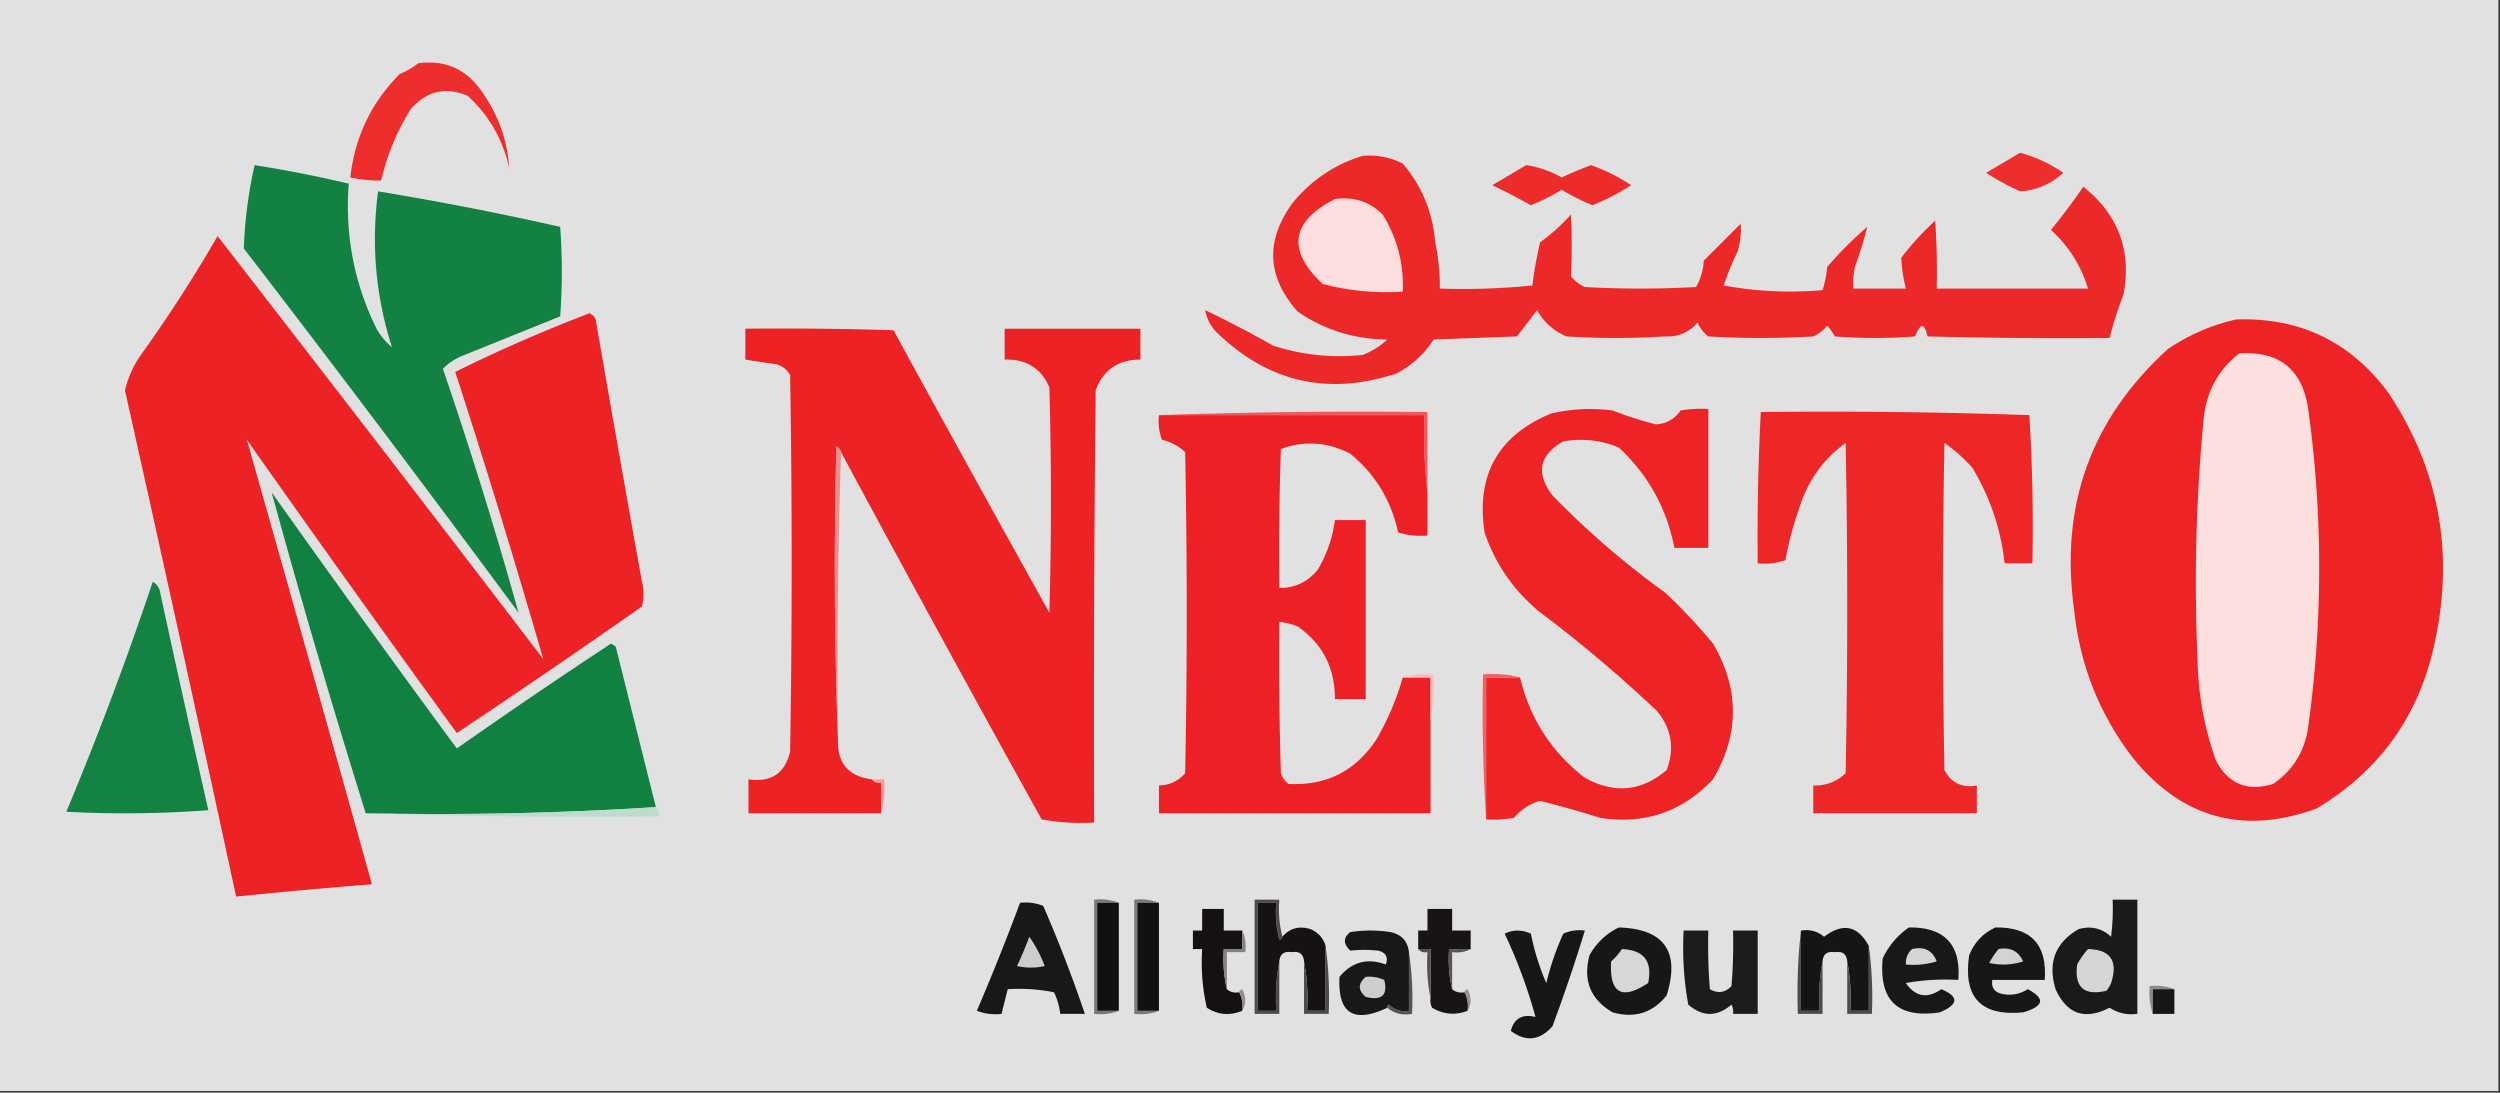
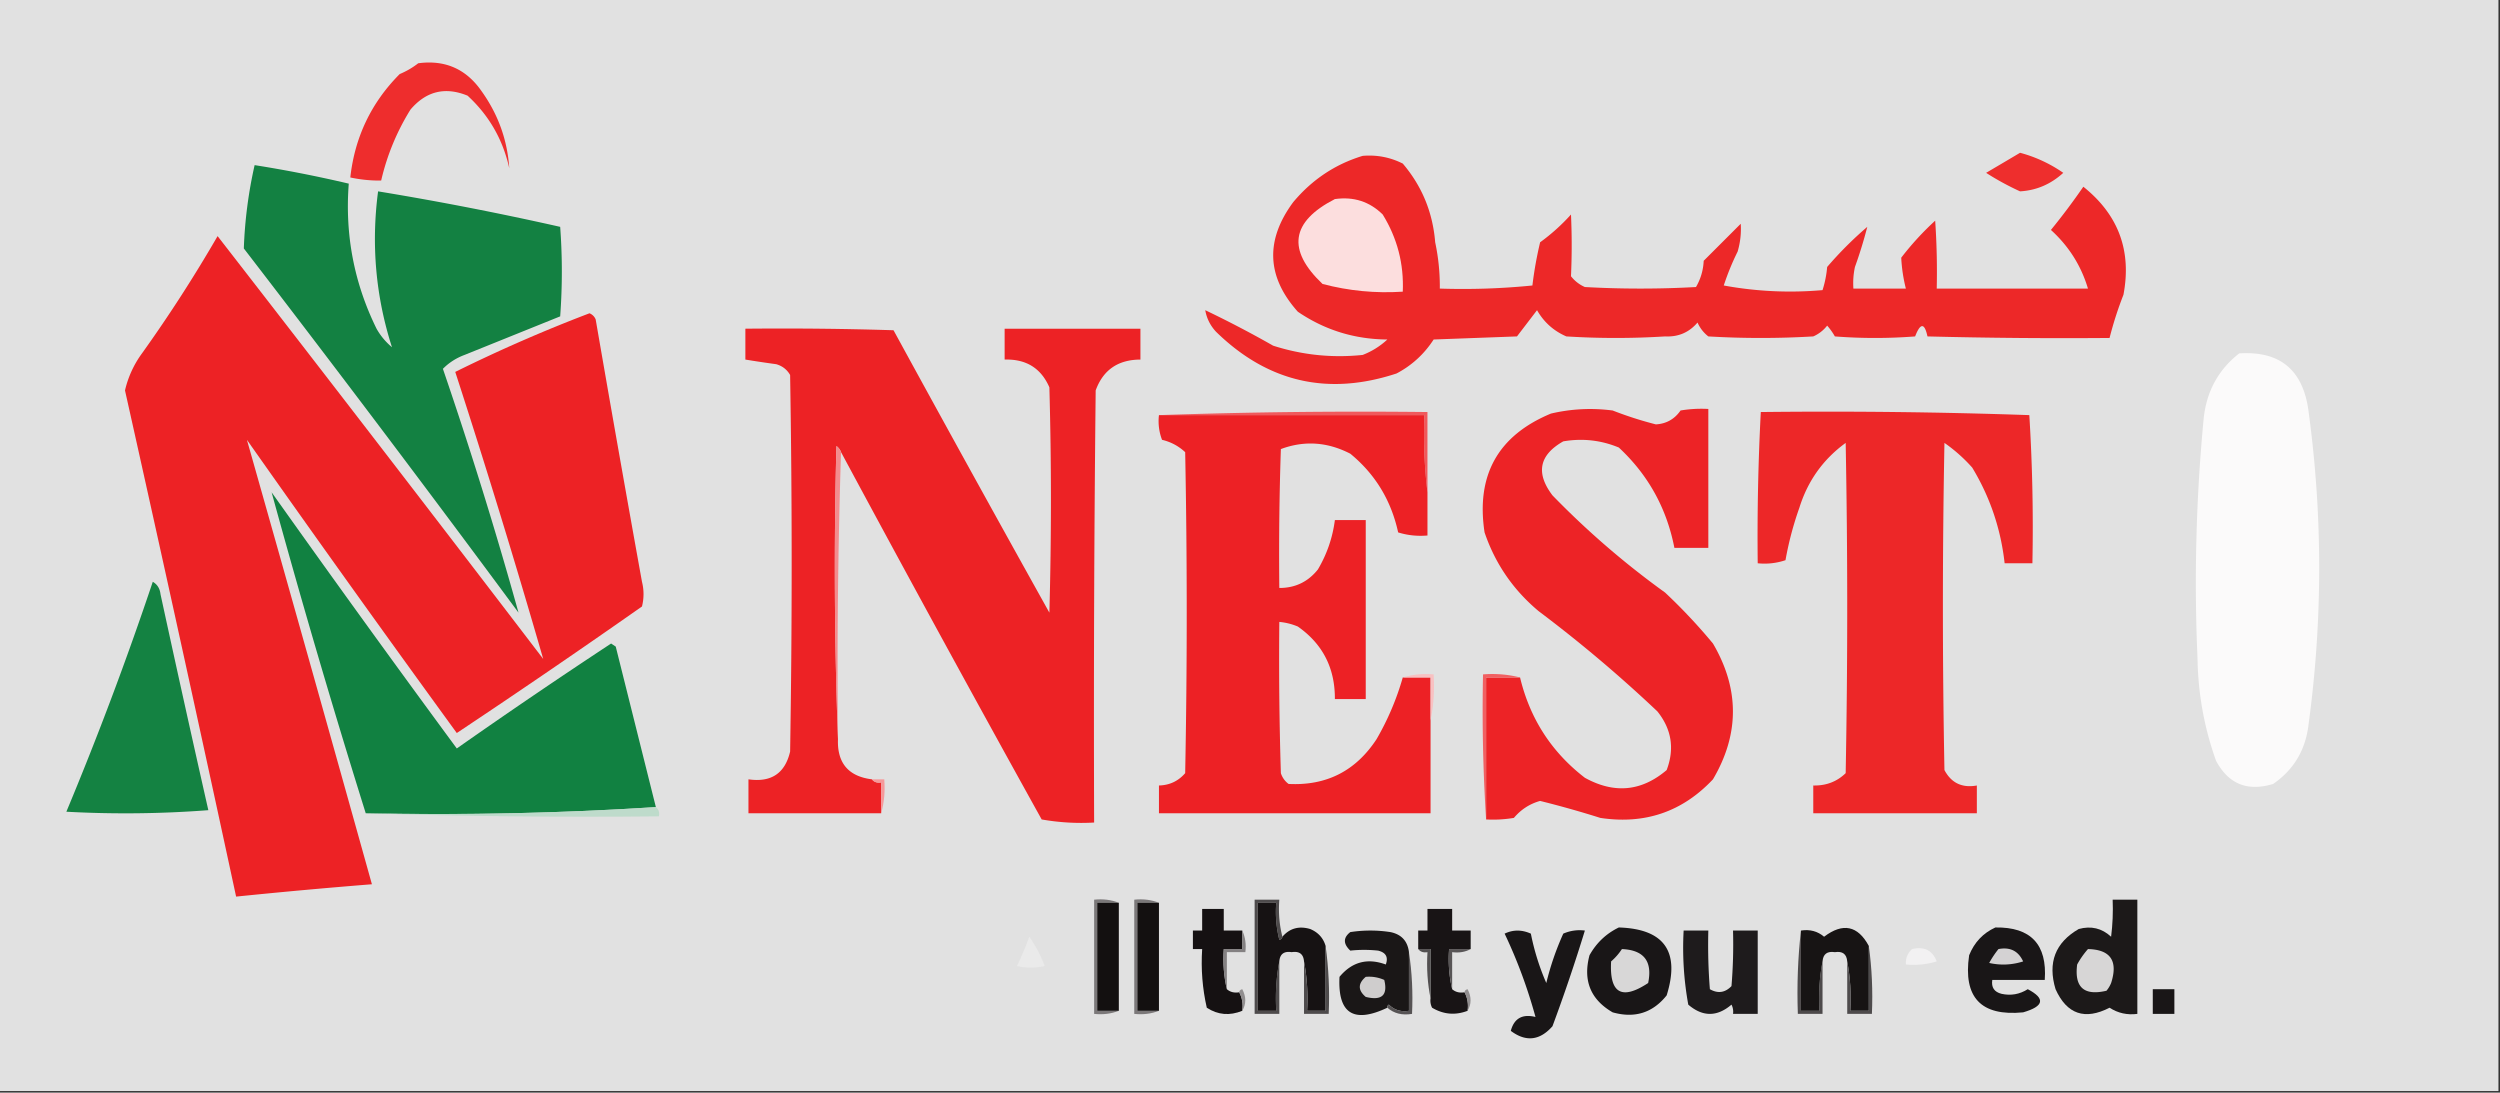
<svg xmlns="http://www.w3.org/2000/svg" width="810" height="354" style="shape-rendering:geometricPrecision;text-rendering:geometricPrecision;image-rendering:optimizeQuality;fill-rule:evenodd;clip-rule:evenodd">
  <rect width="100%" height="100%" fill="#333333" stroke="none" />
  <path style="opacity:.858" fill="#fefefe" d="M-.5-.5h810v354H-.5V-.5Z" />
  <path style="opacity:1" fill="#ee2d2d" d="M135.5 20.5c8.675-1.165 15.509 1.835 20.5 9 5.399 7.536 8.399 15.87 9 25-2.053-9.277-6.553-17.11-13.5-23.5-7.258-2.972-13.425-1.472-18.5 4.5a75.658 75.658 0 0 0-9.5 23 44.83 44.83 0 0 1-10-1c1.454-13.073 6.787-24.24 16-33.5 2.227-.941 4.227-2.108 6-3.5Z" />
  <path style="opacity:1" fill="#ee2e2d" d="M654.5 49.5a44.647 44.647 0 0 1 14 6.5c-4.033 3.689-8.7 5.689-14 6a87.45 87.45 0 0 1-11-6c3.73-2.193 7.397-4.36 11-6.5Z" />
  <path style="opacity:1" fill="#ed2828" d="M441.5 50.5c4.58-.387 8.914.447 13 2.5 6.218 7.305 9.718 15.805 10.5 25.5a68.769 68.769 0 0 1 1.5 15 225.873 225.873 0 0 0 30-1 122.582 122.582 0 0 1 2.5-14 63.706 63.706 0 0 0 10-9c.305 6.683.305 13.35 0 20a11.529 11.529 0 0 0 4.5 3.5c12 .667 24 .667 36 0 1.52-2.596 2.353-5.43 2.5-8.5l12-12c.201 3.015-.132 6.015-1 9a81.869 81.869 0 0 0-4.5 11 119.032 119.032 0 0 0 32 1.5 34.041 34.041 0 0 0 1.5-7.5c4-4.667 8.333-9 13-13a142.562 142.562 0 0 1-4 13 24.935 24.935 0 0 0-.5 7h17a50.99 50.99 0 0 1-1.5-10c3.298-4.3 6.965-8.3 11-12 .5 7.326.666 14.66.5 22h49c-2.211-7.413-6.211-13.747-12-19a214.128 214.128 0 0 0 10.5-14c11.367 9.066 15.701 20.733 13 35a117.98 117.98 0 0 0-4.5 14c-19.669.167-39.336 0-59-.5-.954-4.439-2.288-4.439-4 0-8.667.667-17.333.667-26 0a20.499 20.499 0 0 0-2.5-3.5 11.532 11.532 0 0 1-4.5 3.5 289.106 289.106 0 0 1-34 0 11.532 11.532 0 0 1-3.5-4.5c-2.731 3.212-6.231 4.712-10.5 4.5a256.122 256.122 0 0 1-32 0c-4.112-1.779-7.278-4.612-9.5-8.5l-6.5 8.5-27 1c-3.049 4.716-7.049 8.382-12 11-22.263 7.348-41.763 2.848-58.5-13.5-1.879-2.027-3.046-4.36-3.5-7a347.978 347.978 0 0 1 22 11.5c9.453 3.03 19.12 4.03 29 3a24.834 24.834 0 0 0 8-5c-10.649-.075-20.315-3.075-29-9-10.114-11.315-10.614-23.148-1.5-35.5 6.095-7.288 13.595-12.288 22.5-15Z" />
  <path style="opacity:1" fill="#138142" d="M82.5 53.5a417.588 417.588 0 0 1 30.5 6c-1.276 16.55 1.724 32.216 9 47a21.53 21.53 0 0 0 5 6c-5.266-16.42-6.766-33.253-4.5-50.5a1022.947 1022.947 0 0 1 59 11.5 196.58 196.58 0 0 1 0 29l-31 12.5c-2.71 1.015-5.043 2.515-7 4.5a1426.671 1426.671 0 0 1 24.5 79 7621.965 7621.965 0 0 0-89-118 144.937 144.937 0 0 1 3.5-27Z" />
-   <path style="opacity:1" fill="#ee2b2b" d="M494.5 53.5c4.052.605 7.885 1.938 11.5 4a117.966 117.966 0 0 1 9.5-4 59.276 59.276 0 0 1 13 6.5 74.035 74.035 0 0 1-12.5 6.5 69.975 69.975 0 0 1-10-5 69.975 69.975 0 0 1-10 5 220.516 220.516 0 0 0-12.5-6.5c3.73-2.193 7.397-4.36 11-6.5Z" />
  <path style="opacity:.859" fill="#fffbfb" d="M432.5 64.5c6.088-.86 11.255.807 15.5 5 4.722 7.66 6.889 15.994 6.5 25-8.831.58-17.498-.253-26-2.5-11.595-11.003-10.261-20.17 4-27.5Z" />
  <path style="opacity:1" fill="#ed2225" d="M70.5 76.5a22515.09 22515.09 0 0 1 105.5 137 2965.71 2965.71 0 0 0-28.5-93 494.931 494.931 0 0 1 43.5-19c.945.405 1.612 1.072 2 2 4.89 28.34 9.89 56.673 15 85a16.242 16.242 0 0 1 0 8 2919.026 2919.026 0 0 1-60 41 7523.684 7523.684 0 0 1-68-95 37781.98 37781.98 0 0 1 40.5 144 1967.23 1967.23 0 0 0-44 4 21627.355 21627.355 0 0 0-36-164 32.773 32.773 0 0 1 5.5-12 468.333 468.333 0 0 0 24.5-38Z" />
-   <path style="opacity:1" fill="#ed2325" d="M724.5 103.5c20.759-.703 37.259 7.297 49.5 24 16.146 24.406 21.146 51.073 15 80-4.858 23.91-17.691 42.077-38.5 54.5-23.795 8.594-43.628 3.094-59.5-16.5-10.833-14.155-17.166-30.155-19-48-4.659-33.701 5.507-61.868 30.5-84.5 6.836-4.591 14.169-7.758 22-9.5Z" />
  <path style="opacity:1" fill="#ed2225" d="M272.5 146.5c-.283-.789-.783-1.456-1.5-2-.831 31.836-.664 63.503.5 95-.281 7.716 3.385 12.049 11 13 .709.904 1.709 1.237 3 1v10h-43v-11c7.351 1.072 11.851-1.928 13.5-9a3719.39 3719.39 0 0 0 0-122c-1.008-1.759-2.508-2.926-4.5-3.5a358.463 358.463 0 0 1-10-1.5v-10c16.003-.167 32.003 0 48 .5 16.706 30.58 33.54 61.08 50.5 91.5.667-24.333.667-48.667 0-73-2.694-6.202-7.527-9.202-14.5-9v-10h44v10c-7.261.031-12.094 3.365-14.5 10-.5 46.665-.667 93.332-.5 140a73.133 73.133 0 0 1-17-1 10379.64 10379.64 0 0 1-65-119Z" />
  <path style="opacity:.859" fill="#fffdfd" d="M725.5 114.5c13.319-.865 20.819 5.468 22.5 19 4.559 33.659 4.559 67.326 0 101-.919 8.355-4.752 14.855-11.5 19.5-8.302 2.537-14.468.037-18.5-7.5-3.814-10.652-5.814-21.652-6-33a559.881 559.881 0 0 1 2-78c.946-8.747 4.779-15.747 11.5-21Z" />
  <path style="opacity:1" fill="#ed2326" d="M481.5 265.5v-46h11c3.207 13.357 10.207 24.19 21 32.5 9.517 5.265 18.351 4.431 26.5-2.5 2.61-6.904 1.61-13.237-3-19a444.505 444.505 0 0 0-38.5-32.5c-8.237-6.894-14.07-15.394-17.5-25.5-2.817-18.543 4.35-31.376 21.5-38.5 6.584-1.544 13.251-1.877 20-1a119.64 119.64 0 0 0 14 4.5c3.39-.195 6.057-1.695 8-4.5a40.914 40.914 0 0 1 9-.5v45h-11c-2.489-12.814-8.489-23.647-18-32.5-5.776-2.394-11.776-3.061-18-2-7.82 4.433-8.987 10.266-3.5 17.5a274.138 274.138 0 0 0 36.5 31.5 180.42 180.42 0 0 1 15.5 16.5c8.618 14.702 8.618 29.368 0 44-9.902 10.524-22.069 14.69-36.5 12.5a324.236 324.236 0 0 0-19.5-5.5c-3.365.937-6.199 2.771-8.5 5.5a40.914 40.914 0 0 1-9 .5Z" />
  <path style="opacity:.965" fill="#f15558" d="M375.5 134.5a1893.431 1893.431 0 0 1 87-1v26c-.993-8.15-1.326-16.483-1-25h-86Z" />
  <path style="opacity:1" fill="#ed2125" d="M375.5 134.5h86c-.326 8.517.007 16.85 1 25v14c-3.277.284-6.443-.049-9.5-1-2.265-10.38-7.431-18.88-15.5-25.5-7.422-3.829-14.922-4.329-22.5-1.5-.5 14.996-.667 29.996-.5 45 5.138.01 9.305-1.99 12.5-6 2.936-4.975 4.769-10.308 5.5-16h10v58h-10c.065-10.011-3.935-17.844-12-23.5a20.093 20.093 0 0 0-6-1.5c-.167 16.337 0 32.67.5 49a6.978 6.978 0 0 0 2.5 3.5c12.258.621 21.758-4.212 28.5-14.5a87.745 87.745 0 0 0 8.5-20h9v44h-88v-9c3.439-.089 6.272-1.422 8.5-4 .667-34.667.667-69.333 0-104-2.134-1.984-4.634-3.318-7.5-4a16.873 16.873 0 0 1-1-8Z" />
  <path style="opacity:1" fill="#ed2728" d="M570.5 133.5c29.008-.333 58.008 0 87 1a589.133 589.133 0 0 1 1 48h-9c-1.229-11.119-4.729-21.453-10.5-31a51.057 51.057 0 0 0-9-8 2807.846 2807.846 0 0 0 0 106c2.22 4.192 5.72 5.859 10.5 5v9h-53v-9c4.15.099 7.65-1.235 10.5-4a2861.07 2861.07 0 0 0 0-107c-7.292 5.303-12.292 12.303-15 21a106.456 106.456 0 0 0-4.5 17 21.127 21.127 0 0 1-9 1 774.97 774.97 0 0 1 1-49Z" />
  <path style="opacity:.929" fill="#f48688" d="M272.5 146.5a2163.924 2163.924 0 0 0-1 93 1507.016 1507.016 0 0 1-.5-95c.717.544 1.217 1.211 1.5 2Z" />
  <path style="opacity:1" fill="#118141" d="M212.5 261.5c-30.982 1.993-62.316 2.659-94 2a3030.8 3030.8 0 0 1-30.5-104 5789.601 5789.601 0 0 0 60 83 2047.414 2047.414 0 0 1 50-34l1.5 1 13 52Z" />
  <path style="opacity:1" fill="#148242" d="M49.5 188.5c1.466.847 2.3 2.18 2.5 4a8107.773 8107.773 0 0 0 15.5 70 353.239 353.239 0 0 1-46 .5 1111.525 1111.525 0 0 0 28-74.5Z" />
  <path style="opacity:.965" fill="#f25c5e" d="M492.5 219.5h-11v46a552.805 552.805 0 0 1-1-47c4.202-.317 8.202.017 12 1Z" />
  <path style="opacity:.894" fill="#fabdbe" d="M454.5 219.5c3.125-.979 6.458-1.313 10-1 .321 5.195-.013 10.195-1 15v-14h-9Z" />
  <path style="opacity:.929" fill="#f79394" d="M282.5 252.5h4c.315 3.871-.018 7.538-1 11v-10c-1.291.237-2.291-.096-3-1Z" />
  <path style="opacity:.894" fill="#b9dac8" d="M212.5 261.5c.904.709 1.237 1.709 1 3-31.838.332-63.504-.002-95-1 31.684.659 63.018-.007 94-2Z" />
  <path style="opacity:.929" fill="#737071" d="M362.5 292.5h-7v35h7c-2.448.973-5.115 1.306-8 1v-37c2.885-.306 5.552.027 8 1Z" />
  <path style="opacity:1" fill="#131010" d="M362.5 292.5v35h-7v-35h7Z" />
  <path style="opacity:.929" fill="#737071" d="M375.5 292.5h-7v35h7c-2.448.973-5.115 1.306-8 1v-37c2.885-.306 5.552.027 8 1Z" />
  <path style="opacity:1" fill="#131010" d="M375.5 292.5v35h-7v-35h7Z" />
  <path style="opacity:.965" fill="#4a4748" d="M415.5 303.5c-.06.543-.393.876-1 1a36.875 36.875 0 0 1-1-12h-6v35h6c-.321-5.526.012-10.86 1-16v17h-8v-37h8c-.317 4.202.017 8.202 1 12Z" />
  <path style="opacity:1" fill="#161213" d="M415.5 303.5c2.358-2.736 5.358-3.57 9-2.5 2.579 1.076 4.246 2.909 5 5.5v21h-6c.321-5.526-.012-10.86-1-16-.185-2.39-1.518-3.39-4-3-2.482-.39-3.815.61-4 3-.988 5.14-1.321 10.474-1 16h-6v-35h6a36.875 36.875 0 0 0 1 12c.607-.124.94-.457 1-1Z" />
  <path style="opacity:1" fill="#1c1919" d="M684.5 291.5h8v37c-3.288.427-6.288-.24-9-2-8.011 4.113-13.844 2.113-17.5-6-2.603-8.605-.103-15.105 7.5-19.5 4.005-1.098 7.505-.265 10.5 2.5.499-3.986.666-7.986.5-12Z" />
-   <path style="opacity:1" fill="#1a1718" d="M330.5 292.5c2.619-.268 5.119.065 7.5 1a446.778 446.778 0 0 1 13.5 35h-8a21.028 21.028 0 0 0-2-7 57.15 57.15 0 0 0-15-1l-2 8a16.873 16.873 0 0 1-8-1 782.319 782.319 0 0 0 14-35Z" />
  <path style="opacity:1" fill="#151112" d="M402.5 301.5v6h-6c-.318 4.532.015 8.866 1 13 1.068.934 2.401 1.268 4 1 .961 1.765 1.295 3.765 1 6-4.094 1.673-7.927 1.34-11.5-1-1.416-6.215-1.916-12.548-1.5-19h-3v-6h3v-7h7v7h6Z" />
  <path style="opacity:1" fill="#181415" d="M476.5 307.5h-7c-.318 4.532.015 8.866 1 13 1.068.934 2.401 1.268 4 1 .961 1.765 1.295 3.765 1 6-3.988 1.523-7.821 1.189-11.5-1a4.934 4.934 0 0 1-.5-3v-16h-4v-6h3v-7h8v7h6v6Z" />
  <path style="opacity:1" fill="#1a1717" d="M456.5 308.5v19c-2.579.417-4.746-.25-6.5-2-.399.228-.565.562-.5 1-10.946 5.193-16.112 1.86-15.5-10 4.049-4.859 9.049-6.192 15-4 .865-2.388.032-3.888-2.5-4.5-3.04-.32-6.04-.32-9 0-2.331-2.2-2.331-4.2 0-6a42.479 42.479 0 0 1 13 0c3.561.728 5.561 2.894 6 6.5Z" />
  <path style="opacity:1" fill="#191617" d="M487.5 302.5c2.73-1.317 5.563-1.317 8.5 0a77.73 77.73 0 0 0 5 16 90.688 90.688 0 0 1 5.5-16 13.116 13.116 0 0 1 7-1 564.655 564.655 0 0 1-10.5 31c-4.109 4.66-8.609 5.16-13.5 1.5 1.078-4.046 3.744-5.546 8-4.5-2.569-9.383-5.902-18.383-10-27ZM524.5 300.5c14.741.463 19.907 7.796 15.5 22-4.53 5.671-10.363 7.504-17.5 5.5-7.17-4.159-9.67-10.326-7.5-18.5 2.256-4.03 5.422-7.03 9.5-9Z" />
  <path style="opacity:1" fill="#1e1b1c" d="M545.5 301.5h8c-.166 6.342 0 12.675.5 19 2.592 1.482 4.925 1.148 7-1 .499-5.991.666-11.991.5-18h8v27h-8a4.934 4.934 0 0 0-.5-3c-4.667 4-9.333 4-14 0a102.867 102.867 0 0 1-1.5-24Z" />
  <path style="opacity:.965" fill="#494647" d="M583.5 301.5v26h6c-.321-5.526.012-10.86 1-16v17h-8c-.327-9.182.007-18.182 1-27Z" />
  <path style="opacity:1" fill="#171414" d="M605.5 306.5v21h-6c.321-5.526-.012-10.86-1-16-.185-2.39-1.518-3.39-4-3-2.482-.39-3.815.61-4 3-.988 5.14-1.321 10.474-1 16h-6v-26c2.894-.458 5.394.209 7.5 2 6.098-4.625 10.932-3.625 14.5 3Z" />
-   <path style="opacity:1" fill="#1a1717" d="M618.5 300.5c11.538-.129 16.871 5.537 16 17a73.133 73.133 0 0 0-17 1c3.112 4.491 6.946 5.158 11.5 2 5.756 2.433 5.589 4.933-.5 7.5-13.618 2.049-19.784-3.784-18.5-17.5 1.978-4.138 4.811-7.471 8.5-10Z" />
  <path style="opacity:1" fill="#191617" d="M646.5 300.5c11.486-.179 16.82 5.487 16 17h-17c-.363 2.411.637 3.911 3 4.5 3.016.664 5.849.164 8.5-1.5 5.777 3.035 5.277 5.535-1.5 7.5-13.663 1.336-19.496-4.831-17.5-18.5 1.688-4.185 4.521-7.185 8.5-9Z" />
  <path style="opacity:.859" fill="#ebebeb" d="M333.5 303.5c2.035 2.9 3.701 6.066 5 9.5-3 .667-6 .667-9 0a117.8 117.8 0 0 0 4-9.5Z" />
  <path style="opacity:.859" fill="#f6f6f6" d="M525.5 307.5c7.132.302 9.965 3.969 8.5 11-8.579 5.669-12.579 3.336-12-7a19.552 19.552 0 0 0 3.5-4Z" />
  <path style="opacity:.859" fill="#f4f3f4" d="M619.5 307.5c3.945-.927 6.612.406 8 4a25.879 25.879 0 0 1-10 1c-.108-2.014.558-3.68 2-5Z" />
  <path style="opacity:.859" fill="#f2f1f2" d="M647.5 307.5c3.771-.726 6.437.607 8 4-3.622 1.159-7.289 1.325-11 .5a30.786 30.786 0 0 1 3-4.5Z" />
  <path style="opacity:.859" fill="#f5f4f4" d="M676.5 307.5c7.309.166 9.809 3.833 7.5 11a9.454 9.454 0 0 1-1.5 2.5c-7.28 1.719-10.447-1.115-9.5-8.5a27.241 27.241 0 0 1 3.5-5Z" />
  <path style="opacity:.929" fill="#7d7a7b" d="M402.5 301.5c.968 2.107 1.302 4.441 1 7h-6v12c-.985-4.134-1.318-8.468-1-13h6v-6Z" />
  <path style="opacity:.965" fill="#4e4b4c" d="M459.5 307.5h4v16c-.987-4.805-1.321-9.805-1-15-1.291.237-2.291-.096-3-1Z" />
  <path style="opacity:.965" fill="#545152" d="M476.5 307.5c-1.765.961-3.765 1.295-6 1v12c-.985-4.134-1.318-8.468-1-13h7Z" />
  <path style="opacity:.965" fill="#4a4748" d="M429.5 306.5c.992 7.148 1.325 14.481 1 22h-8v-17c.988 5.14 1.321 10.474 1 16h6v-21Z" />
  <path style="opacity:.965" fill="#524f50" d="M456.5 308.5c.991 6.479 1.324 13.146 1 20-3.198.536-5.865-.131-8-2-.065-.438.101-.772.5-1 1.754 1.75 3.921 2.417 6.5 2v-19Z" />
  <path style="opacity:.965" fill="#4a4748" d="M605.5 306.5c.992 7.148 1.325 14.481 1 22h-8v-17c.988 5.14 1.321 10.474 1 16h6v-21Z" />
  <path style="opacity:.859" fill="#ecebeb" d="M442.5 316.5a11.988 11.988 0 0 1 6 1c1.21 4.953-.79 6.786-6 5.5-2.561-2.156-2.561-4.323 0-6.5Z" />
-   <path style="opacity:.929" fill="#858283" d="M704.5 320.5h-7v8c-.977-2.787-1.31-5.787-1-9 2.885-.306 5.552.027 8 1Z" />
  <path style="opacity:1" fill="#191617" d="M704.5 320.5v8h-7v-8h7Z" />
  <path style="opacity:.929" fill="#8b8889" d="M401.5 321.5c.06-.543.393-.876 1-1 1.297 2.473 1.297 4.807 0 7 .295-2.235-.039-4.235-1-6Z" />
  <path style="opacity:.929" fill="#8c898a" d="M474.5 321.5c.06-.543.393-.876 1-1 1.297 2.473 1.297 4.807 0 7 .295-2.235-.039-4.235-1-6Z" />
</svg>